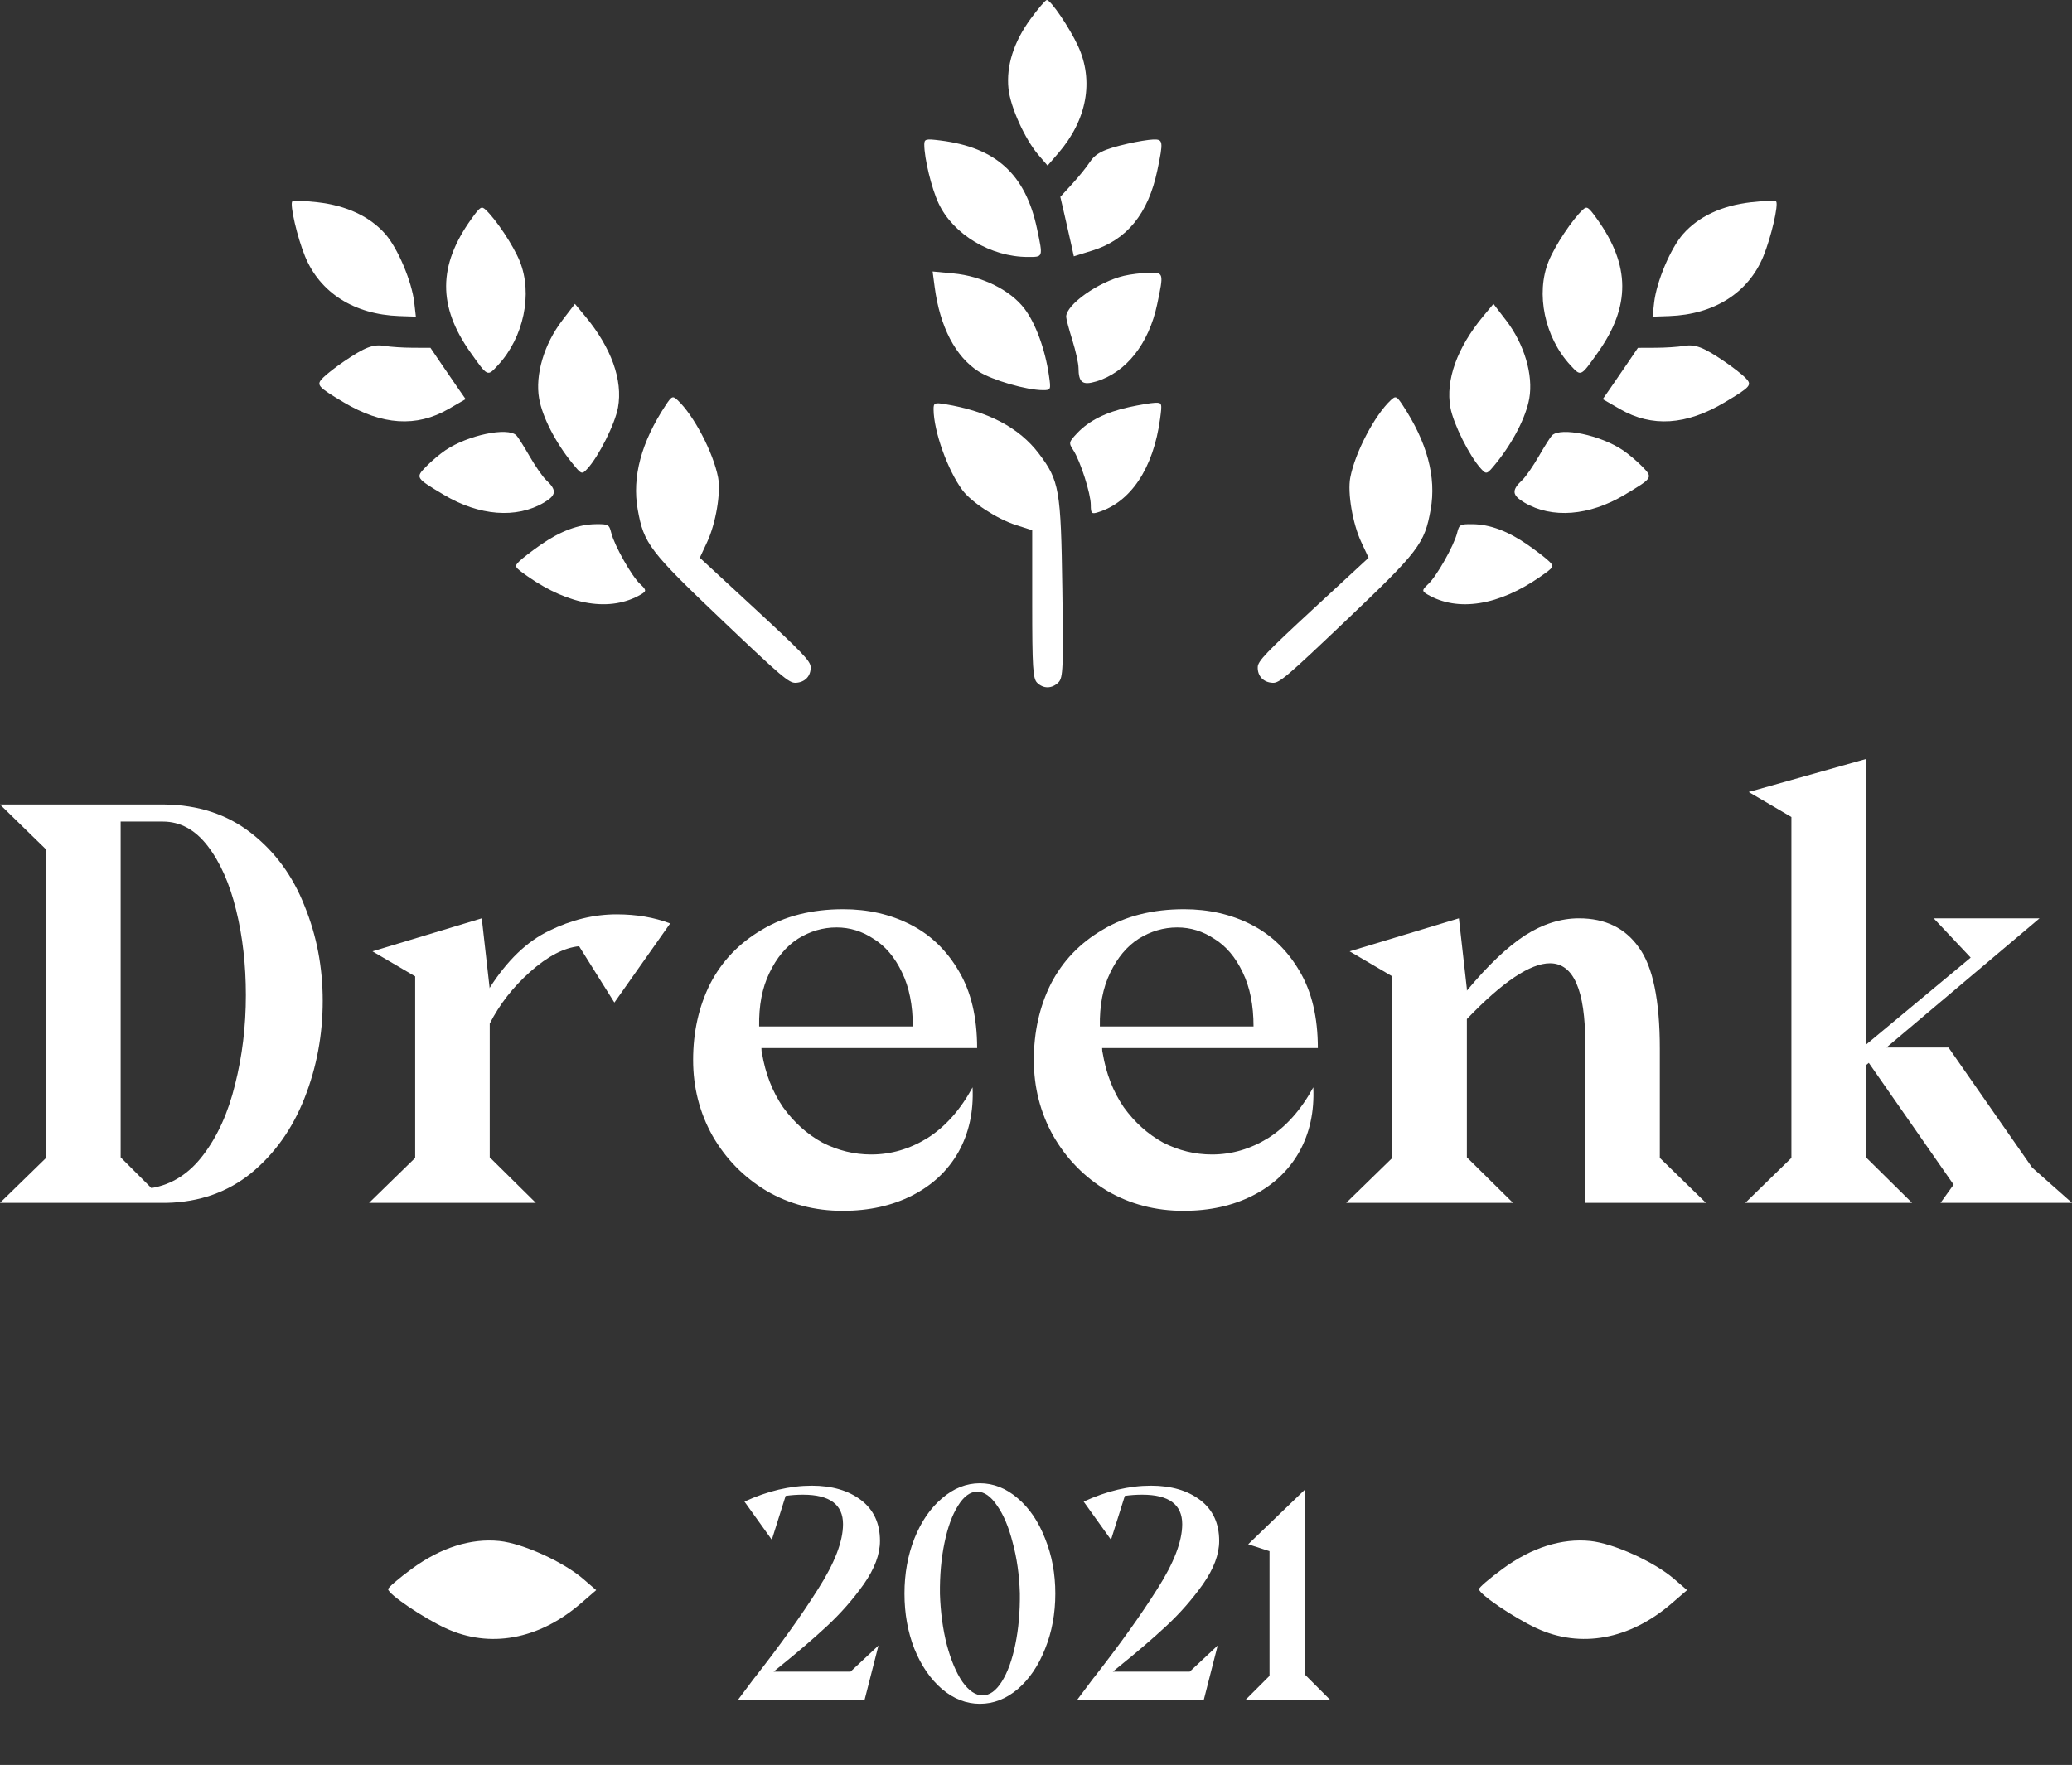
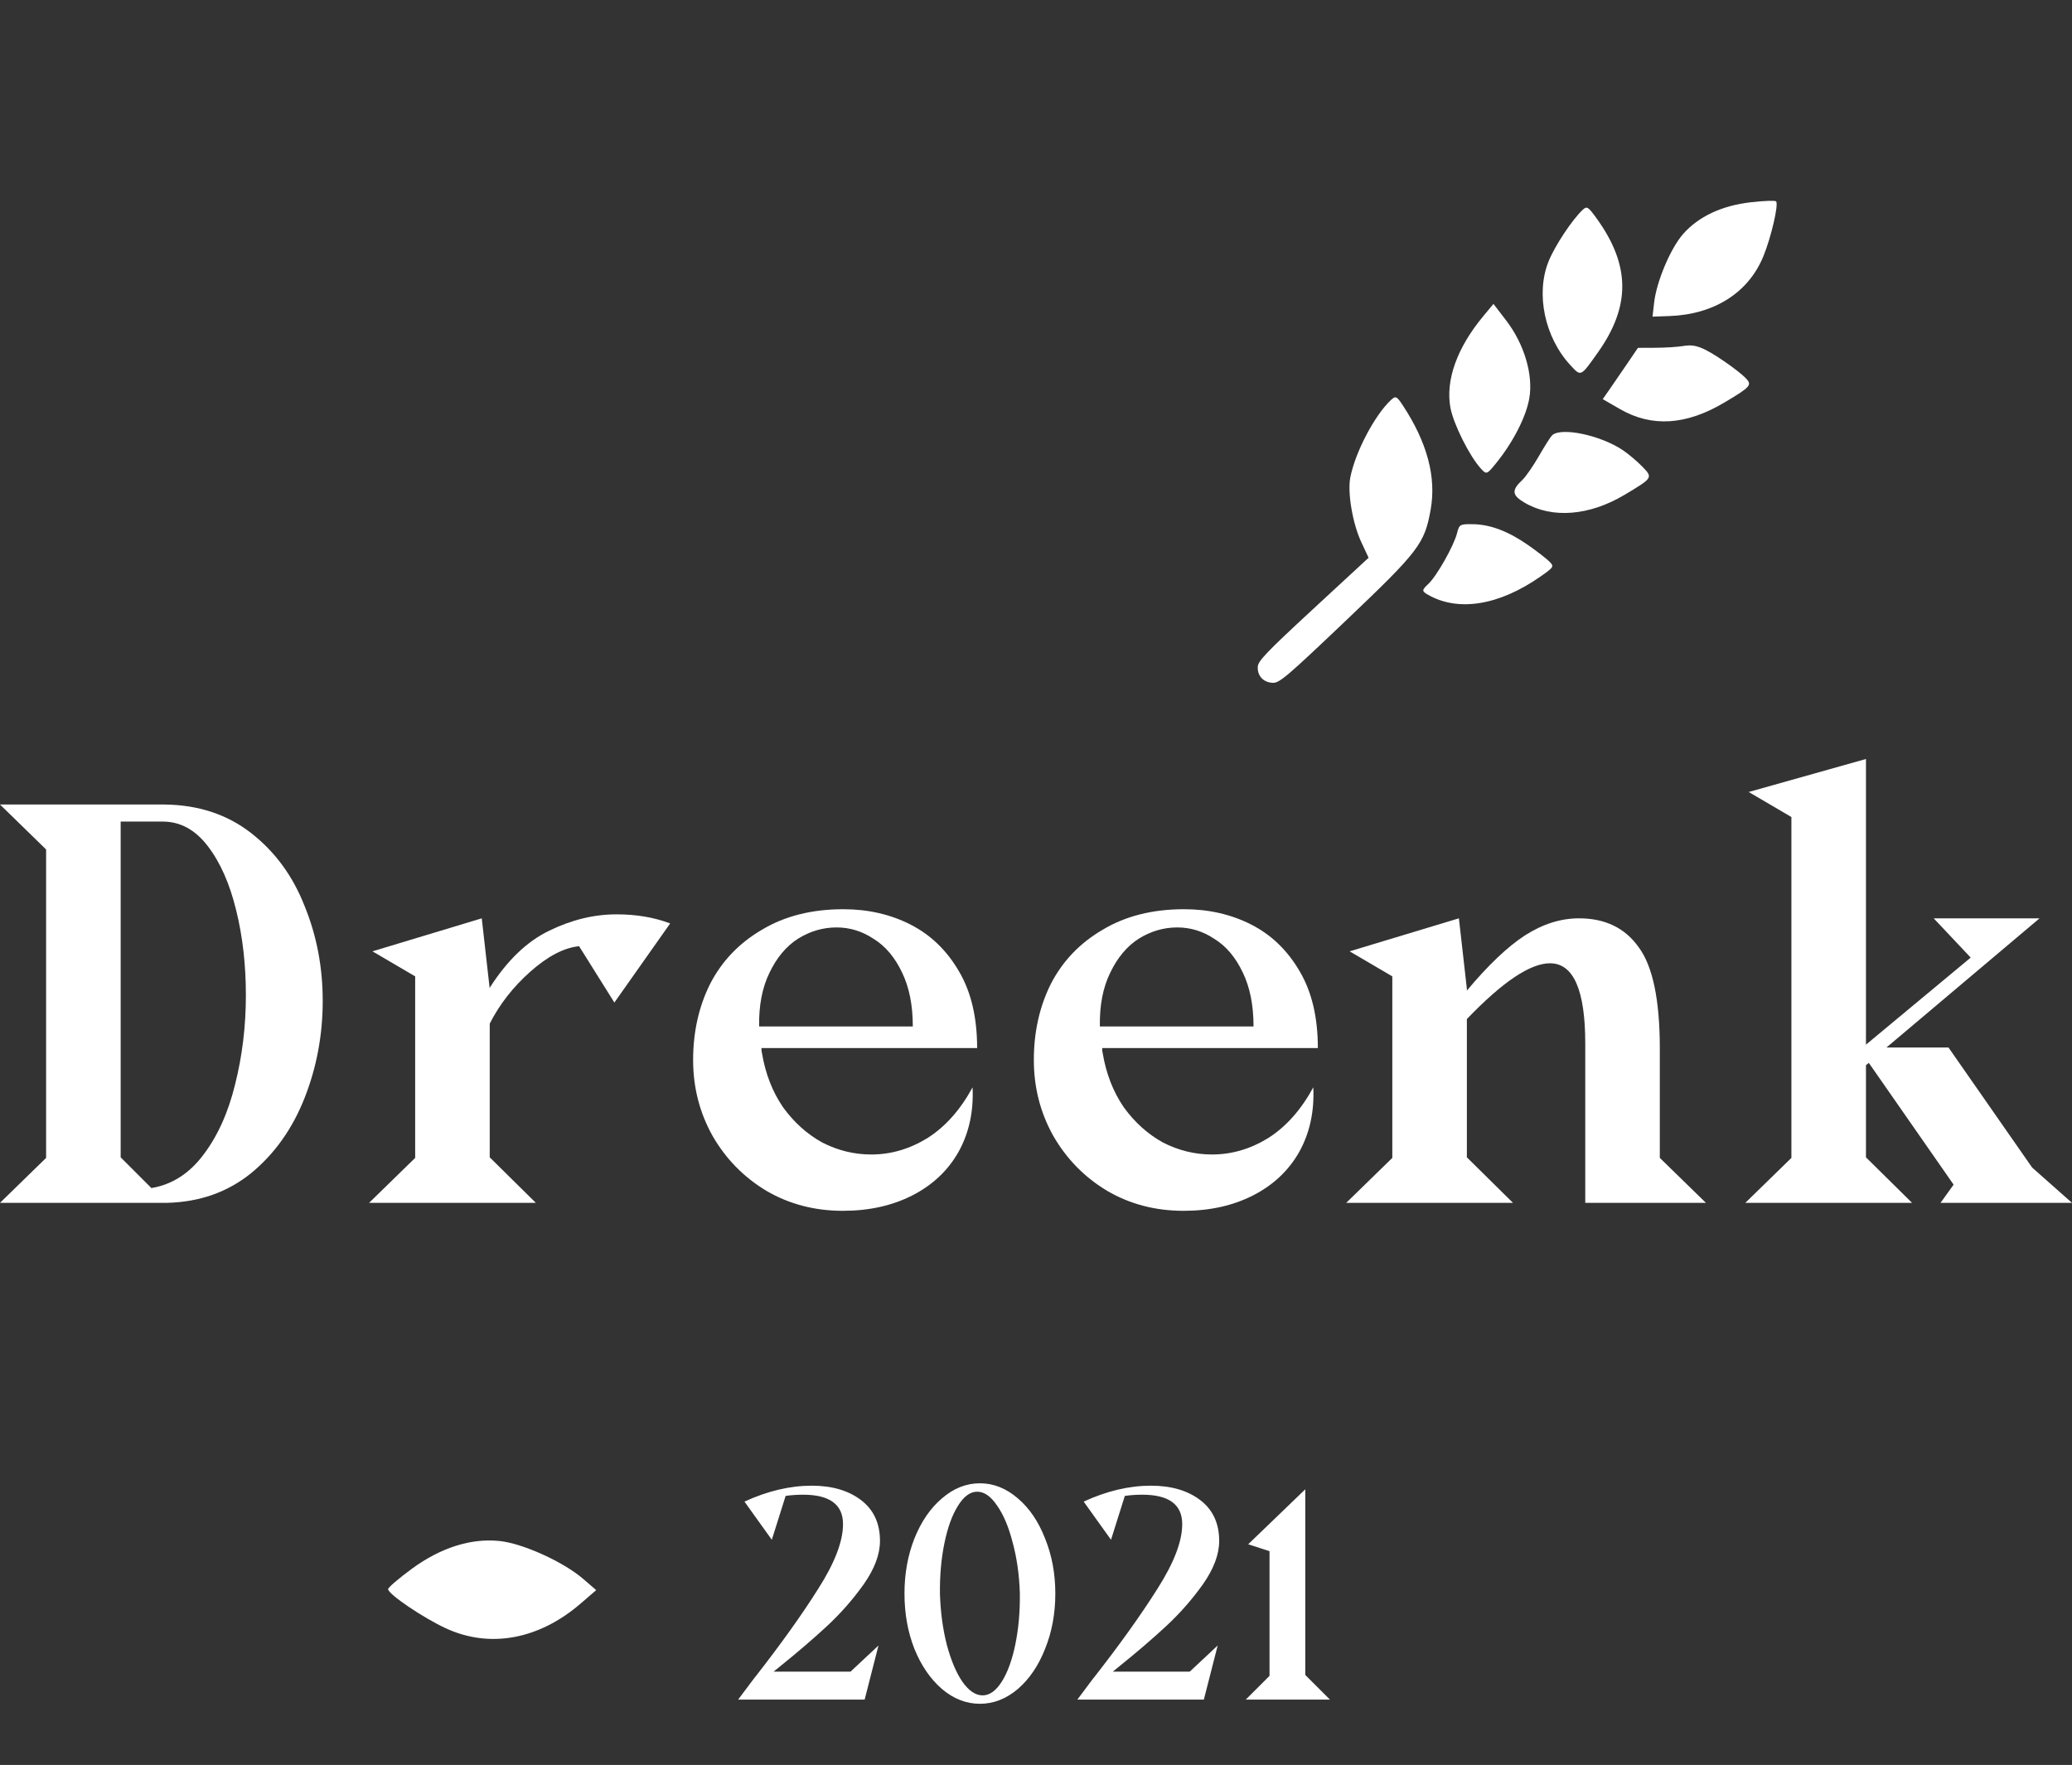
<svg xmlns="http://www.w3.org/2000/svg" width="331" height="282" viewBox="0 0 331 282" fill="none">
  <rect x="0" y="0" width="331" height="282" fill="#333333" stroke="none" />
  <path fill-rule="evenodd" clip-rule="evenodd" d="M279.683 32.319C275.053 32.849 271.34 34.592 268.873 37.392C266.873 39.662 264.626 44.988 264.244 48.364L263.991 50.594L266.658 50.501C273.831 50.25 279.303 46.779 281.69 40.965C282.935 37.934 284.155 32.681 283.732 32.174C283.599 32.014 281.777 32.079 279.683 32.319ZM252.86 33.502C251.184 35.052 248.408 39.236 247.392 41.741C245.293 46.923 246.755 53.906 250.871 58.352C252.58 60.199 252.478 60.246 255.266 56.312C260.495 48.934 260.453 42.426 255.131 34.997C253.726 33.037 253.514 32.897 252.86 33.502ZM275.496 57.767C272.103 55.458 270.807 54.964 268.963 55.277C268.063 55.431 266.051 55.561 264.492 55.567L261.659 55.579L259.926 58.133C258.973 59.538 257.708 61.382 257.115 62.231L256.037 63.776L258.789 65.363C263.888 68.305 269.387 67.948 275.534 64.278C279.743 61.764 279.954 61.51 278.812 60.349C278.278 59.807 276.786 58.645 275.496 57.767ZM236.94 50.53C232.769 55.551 230.905 60.738 231.699 65.117C232.175 67.741 234.775 72.933 236.601 74.906C237.471 75.846 237.531 75.823 239.018 73.986C241.716 70.652 243.78 66.621 244.3 63.669C244.961 59.917 243.51 54.996 240.632 51.235L238.58 48.555L236.94 50.53ZM259.249 71.93C255.674 69.527 249.373 68.205 247.942 69.558C247.705 69.781 246.759 71.273 245.839 72.871C244.92 74.47 243.726 76.191 243.186 76.696C241.442 78.327 241.52 79.123 243.539 80.311C247.932 82.895 253.883 82.429 259.523 79.061C264.066 76.347 264.078 76.328 262.349 74.545C261.529 73.702 260.135 72.525 259.249 71.93ZM222.179 63.937C219.584 66.367 216.476 72.305 215.708 76.299C215.242 78.725 216.078 83.645 217.459 86.607L218.631 89.119L209.8 97.284C202.267 104.25 200.963 105.614 200.923 106.568C200.864 108.018 201.841 109.046 203.329 109.101C204.391 109.14 205.586 108.122 214.973 99.189C226.693 88.036 227.573 86.884 228.549 81.41C229.475 76.219 227.984 70.662 224.077 64.739C223.115 63.282 222.951 63.212 222.179 63.937ZM244.087 87.075C240.922 84.867 238.04 83.785 235.25 83.754C233.229 83.732 233.115 83.796 232.772 85.156C232.257 87.206 229.505 92.075 228.158 93.32C227.138 94.263 227.124 94.45 228.03 94.979C232.887 97.818 239.467 96.766 246.137 92.086C248.246 90.606 248.296 90.518 247.497 89.712C247.041 89.251 245.506 88.064 244.087 87.075Z" fill="white" />
-   <path fill-rule="evenodd" clip-rule="evenodd" d="M164.644 3.009C161.946 6.692 160.73 10.522 161.103 14.16C161.406 17.109 163.743 22.27 165.917 24.792L167.353 26.458L169.06 24.478C173.65 19.153 174.793 12.907 172.199 7.32C170.847 4.408 167.88 0.034 167.233 5.943e-05C167.029 -0.01 165.864 1.344 164.644 3.009ZM147.654 23.087C147.654 25.323 148.817 30.105 149.944 32.502C152.275 37.461 158.271 41.057 164.207 41.057C166.672 41.057 166.638 41.163 165.663 36.538C163.834 27.868 159.124 23.566 150.24 22.449C147.896 22.154 147.654 22.214 147.654 23.087ZM180.164 22.958C176.247 23.862 175.029 24.465 174.029 25.999C173.54 26.749 172.296 28.282 171.264 29.407L169.387 31.453L170.072 34.399C170.448 36.02 170.934 38.157 171.15 39.149L171.544 40.952L174.517 40.029C180.024 38.321 183.425 34.128 184.874 27.265C185.865 22.565 185.823 22.244 184.228 22.293C183.483 22.316 181.655 22.615 180.164 22.958ZM149.314 45.869C150.151 52.211 152.643 57.004 156.321 59.348C158.525 60.752 163.989 62.338 166.623 62.338C167.878 62.338 167.902 62.28 167.569 59.987C166.966 55.828 165.439 51.661 163.661 49.322C161.402 46.349 156.896 44.117 152.277 43.684L148.984 43.375L149.314 45.869ZM179.547 44.069C175.44 45.042 170.298 48.693 170.319 50.622C170.323 50.941 170.766 52.615 171.304 54.34C171.843 56.066 172.287 58.07 172.291 58.794C172.304 61.134 172.928 61.608 175.126 60.946C179.906 59.507 183.53 54.917 184.858 48.619C185.928 43.545 185.922 43.524 183.489 43.581C182.338 43.609 180.564 43.828 179.547 44.069ZM149.139 65.409C149.162 68.892 151.366 75.081 153.729 78.291C155.164 80.241 159.259 82.915 162.309 83.893L164.895 84.722V96.508C164.895 106.562 165.008 108.407 165.668 109.071C166.672 110.078 168.061 110.06 169.09 109.026C169.825 108.289 169.888 106.752 169.706 94.056C169.478 78.204 169.235 76.804 165.946 72.458C162.828 68.337 157.839 65.71 150.979 64.577C149.292 64.299 149.133 64.371 149.139 65.409ZM180.356 65.054C176.663 65.861 173.967 67.213 172.089 69.199C170.729 70.638 170.7 70.762 171.45 71.914C172.582 73.649 174.254 78.869 174.254 80.667C174.254 82.028 174.379 82.163 175.362 81.863C180.634 80.259 184.254 74.828 185.324 66.916C185.662 64.413 185.633 64.319 184.521 64.357C183.886 64.379 182.012 64.692 180.356 65.054Z" fill="white" />
-   <path fill-rule="evenodd" clip-rule="evenodd" d="M50.741 32.316C55.371 32.847 59.084 34.589 61.551 37.389C63.55 39.66 65.798 44.986 66.18 48.362L66.433 50.592L63.766 50.499C56.593 50.248 51.121 46.776 48.733 40.963C47.489 37.932 46.269 32.679 46.691 32.171C46.825 32.011 48.647 32.077 50.741 32.316ZM77.564 33.5C79.24 35.049 82.016 39.233 83.031 41.739C85.131 46.92 83.668 53.903 79.552 58.35C77.844 60.197 77.946 60.244 75.157 56.31C69.929 48.932 69.97 42.424 75.293 34.995C76.698 33.035 76.91 32.895 77.564 33.5ZM54.928 57.764C58.321 55.455 59.617 54.961 61.46 55.275C62.361 55.428 64.373 55.558 65.931 55.565L68.765 55.576L70.498 58.13C71.451 59.535 72.716 61.38 73.309 62.229L74.387 63.773L71.635 65.361C66.536 68.302 61.037 67.945 54.89 64.275C50.681 61.762 50.469 61.508 51.612 60.347C52.145 59.805 53.638 58.642 54.928 57.764ZM93.484 50.527C97.655 55.548 99.519 60.735 98.725 65.115C98.249 67.738 95.649 72.93 93.823 74.903C92.953 75.844 92.892 75.821 91.405 73.984C88.707 70.65 86.644 66.619 86.124 63.667C85.463 59.914 86.914 54.993 89.792 51.233L91.843 48.552L93.484 50.527ZM71.174 71.927C74.75 69.525 81.051 68.203 82.482 69.555C82.719 69.779 83.665 71.27 84.584 72.869C85.504 74.468 86.698 76.189 87.238 76.694C88.982 78.325 88.904 79.12 86.885 80.308C82.492 82.892 76.541 82.427 70.901 79.059C66.357 76.345 66.346 76.325 68.075 74.543C68.894 73.699 70.289 72.522 71.174 71.927ZM108.245 63.934C110.84 66.364 113.948 72.303 114.716 76.297C115.182 78.723 114.346 83.643 112.965 86.605L111.793 89.117L120.624 97.282C128.157 104.248 129.461 105.611 129.5 106.566C129.56 108.015 128.583 109.044 127.095 109.098C126.033 109.137 124.838 108.12 115.451 99.187C103.731 88.034 102.851 86.882 101.875 81.408C100.949 76.216 102.439 70.659 106.347 64.736C107.308 63.279 107.472 63.21 108.245 63.934ZM86.337 87.072C89.502 84.865 92.384 83.782 95.174 83.752C97.195 83.729 97.309 83.793 97.651 85.154C98.167 87.203 100.919 92.072 102.266 93.318C103.285 94.261 103.3 94.448 102.394 94.977C97.537 97.815 90.957 96.764 84.287 92.084C82.178 90.603 82.128 90.516 82.927 89.709C83.383 89.249 84.918 88.062 86.337 87.072Z" fill="white" />
  <path d="M26.277 128.545C31.672 128.606 36.279 130.121 40.097 133.092C43.916 136.062 46.765 139.941 48.644 144.73C50.584 149.458 51.554 154.519 51.554 159.914C51.554 165.37 50.584 170.552 48.644 175.462C46.705 180.372 43.856 184.373 40.097 187.464C36.339 190.495 31.854 192.071 26.641 192.192H0L7.365 185.009V135.728L0 128.545H26.277ZM24.186 189.828C27.459 189.283 30.217 187.525 32.46 184.555C34.763 181.524 36.461 177.766 37.552 173.28C38.703 168.734 39.279 163.975 39.279 159.005C39.279 154.156 38.764 149.64 37.733 145.457C36.703 141.214 35.188 137.789 33.187 135.183C31.187 132.576 28.793 131.273 26.004 131.273H19.276V184.918L24.186 189.828Z" fill="white" />
  <path d="M78.234 157.823C81.023 153.459 84.175 150.428 87.69 148.731C91.267 146.973 94.873 146.094 98.51 146.094C101.662 146.094 104.511 146.579 107.057 147.548L98.147 160.187L92.509 151.185C90.085 151.428 87.478 152.792 84.69 155.277C81.962 157.702 79.81 160.46 78.234 163.551V184.918L85.599 192.192H58.959L66.323 185.009V156.004L59.504 152.004L76.961 146.73L78.234 158.005V157.823Z" fill="white" />
  <path d="M121.727 168.279C122.272 171.552 123.393 174.432 125.091 176.917C126.849 179.342 128.94 181.221 131.364 182.554C133.85 183.827 136.456 184.464 139.184 184.464C142.336 184.464 145.336 183.585 148.185 181.827C151.034 180.008 153.429 177.311 155.368 173.735C155.55 177.614 154.793 181.069 153.095 184.1C151.398 187.07 148.943 189.373 145.73 191.01C142.518 192.647 138.82 193.465 134.638 193.465C130.152 193.465 126.091 192.404 122.454 190.283C118.817 188.101 115.938 185.161 113.816 181.463C111.755 177.766 110.725 173.735 110.725 169.37C110.725 164.885 111.634 160.823 113.452 157.186C115.332 153.549 118.09 150.67 121.727 148.549C125.363 146.366 129.698 145.275 134.729 145.275C138.669 145.275 142.245 146.094 145.458 147.73C148.67 149.367 151.246 151.852 153.186 155.186C155.126 158.459 156.096 162.551 156.096 167.461H121.636C121.636 167.825 121.666 168.097 121.727 168.279ZM145.821 164.006C145.821 160.611 145.246 157.732 144.094 155.368C142.942 152.943 141.427 151.155 139.548 150.003C137.729 148.791 135.759 148.185 133.638 148.185C131.455 148.185 129.394 148.791 127.455 150.003C125.576 151.216 124.06 153.034 122.909 155.459C121.757 157.823 121.211 160.672 121.272 164.006H145.821Z" fill="white" />
  <path d="M176.157 168.279C176.702 171.552 177.824 174.432 179.521 176.917C181.279 179.342 183.37 181.221 185.795 182.554C188.28 183.827 190.886 184.464 193.614 184.464C196.766 184.464 199.766 183.585 202.615 181.827C205.464 180.008 207.859 177.311 209.798 173.735C209.98 177.614 209.223 181.069 207.525 184.1C205.828 187.07 203.373 189.373 200.16 191.01C196.948 192.647 193.25 193.465 189.068 193.465C184.582 193.465 180.521 192.404 176.884 190.283C173.247 188.101 170.368 185.161 168.246 181.463C166.185 177.766 165.155 173.735 165.155 169.37C165.155 164.885 166.064 160.823 167.882 157.186C169.762 153.549 172.52 150.67 176.157 148.549C179.794 146.366 184.128 145.275 189.159 145.275C193.099 145.275 196.675 146.094 199.888 147.73C203.1 149.367 205.677 151.852 207.616 155.186C209.556 158.459 210.526 162.551 210.526 167.461H176.066C176.066 167.825 176.096 168.097 176.157 168.279ZM200.251 164.006C200.251 160.611 199.676 157.732 198.524 155.368C197.372 152.943 195.857 151.155 193.978 150.003C192.159 148.791 190.189 148.185 188.068 148.185C185.885 148.185 183.824 148.791 181.885 150.003C180.006 151.216 178.49 153.034 177.339 155.459C176.187 157.823 175.641 160.672 175.702 164.006H200.251Z" fill="white" />
  <path d="M272.52 192.192H253.244V166.733C253.244 158.187 251.365 153.913 247.607 153.913C244.455 153.913 240.03 156.883 234.332 162.824V184.918L241.697 192.192H215.056L222.421 185.009V156.004L215.602 152.004L233.059 146.73L234.332 158.005V158.278C237.727 154.216 240.818 151.276 243.607 149.458C246.455 147.639 249.335 146.73 252.244 146.73C256.427 146.73 259.609 148.276 261.791 151.367C264.034 154.398 265.155 159.793 265.155 167.552V185.009L272.52 192.192Z" fill="white" />
  <path d="M324.635 186.555L331 192.192H309.997L312.088 189.283L298.54 169.825L298.086 170.189V184.918L305.45 192.192H278.81L286.175 185.009V130.546L279.355 126.545L298.086 121.271V166.915L314.816 153.004L308.905 146.73H325.817L301.359 167.37H311.27L324.635 186.555Z" fill="white" />
  <path fill-rule="evenodd" clip-rule="evenodd" d="M65.781 250.667C70.408 247.278 75.22 245.751 79.791 246.22C83.497 246.6 89.982 249.536 93.151 252.267L95.244 254.07L92.757 256.215C86.065 261.981 78.218 263.416 71.198 260.158C67.538 258.459 62.042 254.732 62 253.92C61.987 253.664 63.688 252.201 65.781 250.667Z" fill="white" />
-   <path fill-rule="evenodd" clip-rule="evenodd" d="M240.045 250.666C244.672 247.277 249.484 245.749 254.055 246.218C257.761 246.599 264.246 249.534 267.415 252.265L269.508 254.069L267.02 256.213C260.329 261.979 252.481 263.415 245.461 260.156C241.802 258.458 236.306 254.73 236.264 253.919C236.251 253.663 237.952 252.199 240.045 250.666Z" fill="white" />
  <path d="M135.872 267.095L140.336 262.919L138.128 271.559H117.92C119.904 268.903 120.784 267.735 120.56 268.055C124.688 262.775 128.064 258.055 130.688 253.895C133.344 249.735 134.672 246.279 134.672 243.527C134.672 240.391 132.544 238.823 128.288 238.823C127.328 238.823 126.4 238.887 125.504 239.015L123.296 246.023L118.928 239.927C122.608 238.231 126.192 237.383 129.68 237.383C132.912 237.383 135.536 238.151 137.552 239.687C139.568 241.223 140.576 243.399 140.576 246.215C140.576 248.359 139.712 250.663 137.984 253.127C136.256 255.559 134.288 257.799 132.08 259.847C129.904 261.863 127.424 263.991 124.64 266.231L123.584 267.095H135.872ZM144.49 254.615C144.49 251.447 145.018 248.519 146.074 245.831C147.162 243.111 148.634 240.967 150.49 239.399C152.346 237.799 154.362 236.999 156.538 236.999C158.714 236.999 160.73 237.799 162.586 239.399C164.442 240.967 165.898 243.111 166.954 245.831C168.042 248.519 168.586 251.447 168.586 254.615C168.586 257.815 168.042 260.759 166.954 263.447C165.898 266.135 164.442 268.279 162.586 269.879C160.73 271.447 158.714 272.231 156.538 272.231C154.362 272.231 152.346 271.447 150.49 269.879C148.634 268.279 147.162 266.135 146.074 263.447C145.018 260.759 144.49 257.815 144.49 254.615ZM150.154 254.663C150.25 257.607 150.618 260.327 151.258 262.823C151.93 265.319 152.762 267.287 153.754 268.727C154.778 270.167 155.85 270.887 156.97 270.887C158.09 270.887 159.114 270.151 160.042 268.679C160.97 267.207 161.69 265.223 162.202 262.727C162.714 260.231 162.954 257.511 162.922 254.567C162.826 251.623 162.442 248.919 161.77 246.455C161.13 243.959 160.298 241.991 159.274 240.551C158.282 239.079 157.226 238.343 156.106 238.343C154.986 238.343 153.962 239.095 153.034 240.599C152.106 242.071 151.386 244.055 150.874 246.551C150.362 249.015 150.122 251.719 150.154 254.663ZM190.059 267.095L194.523 262.919L192.315 271.559H172.107C174.091 268.903 174.971 267.735 174.747 268.055C178.875 262.775 182.251 258.055 184.875 253.895C187.531 249.735 188.859 246.279 188.859 243.527C188.859 240.391 186.731 238.823 182.475 238.823C181.515 238.823 180.587 238.887 179.691 239.015L177.483 246.023L173.115 239.927C176.795 238.231 180.379 237.383 183.867 237.383C187.099 237.383 189.723 238.151 191.739 239.687C193.755 241.223 194.763 243.399 194.763 246.215C194.763 248.359 193.899 250.663 192.171 253.127C190.443 255.559 188.475 257.799 186.267 259.847C184.091 261.863 181.611 263.991 178.827 266.231L177.771 267.095H190.059ZM208.518 267.623L212.454 271.559H199.014L202.806 267.767V247.847L199.398 246.743L208.518 237.959V267.623Z" fill="white" />
</svg>